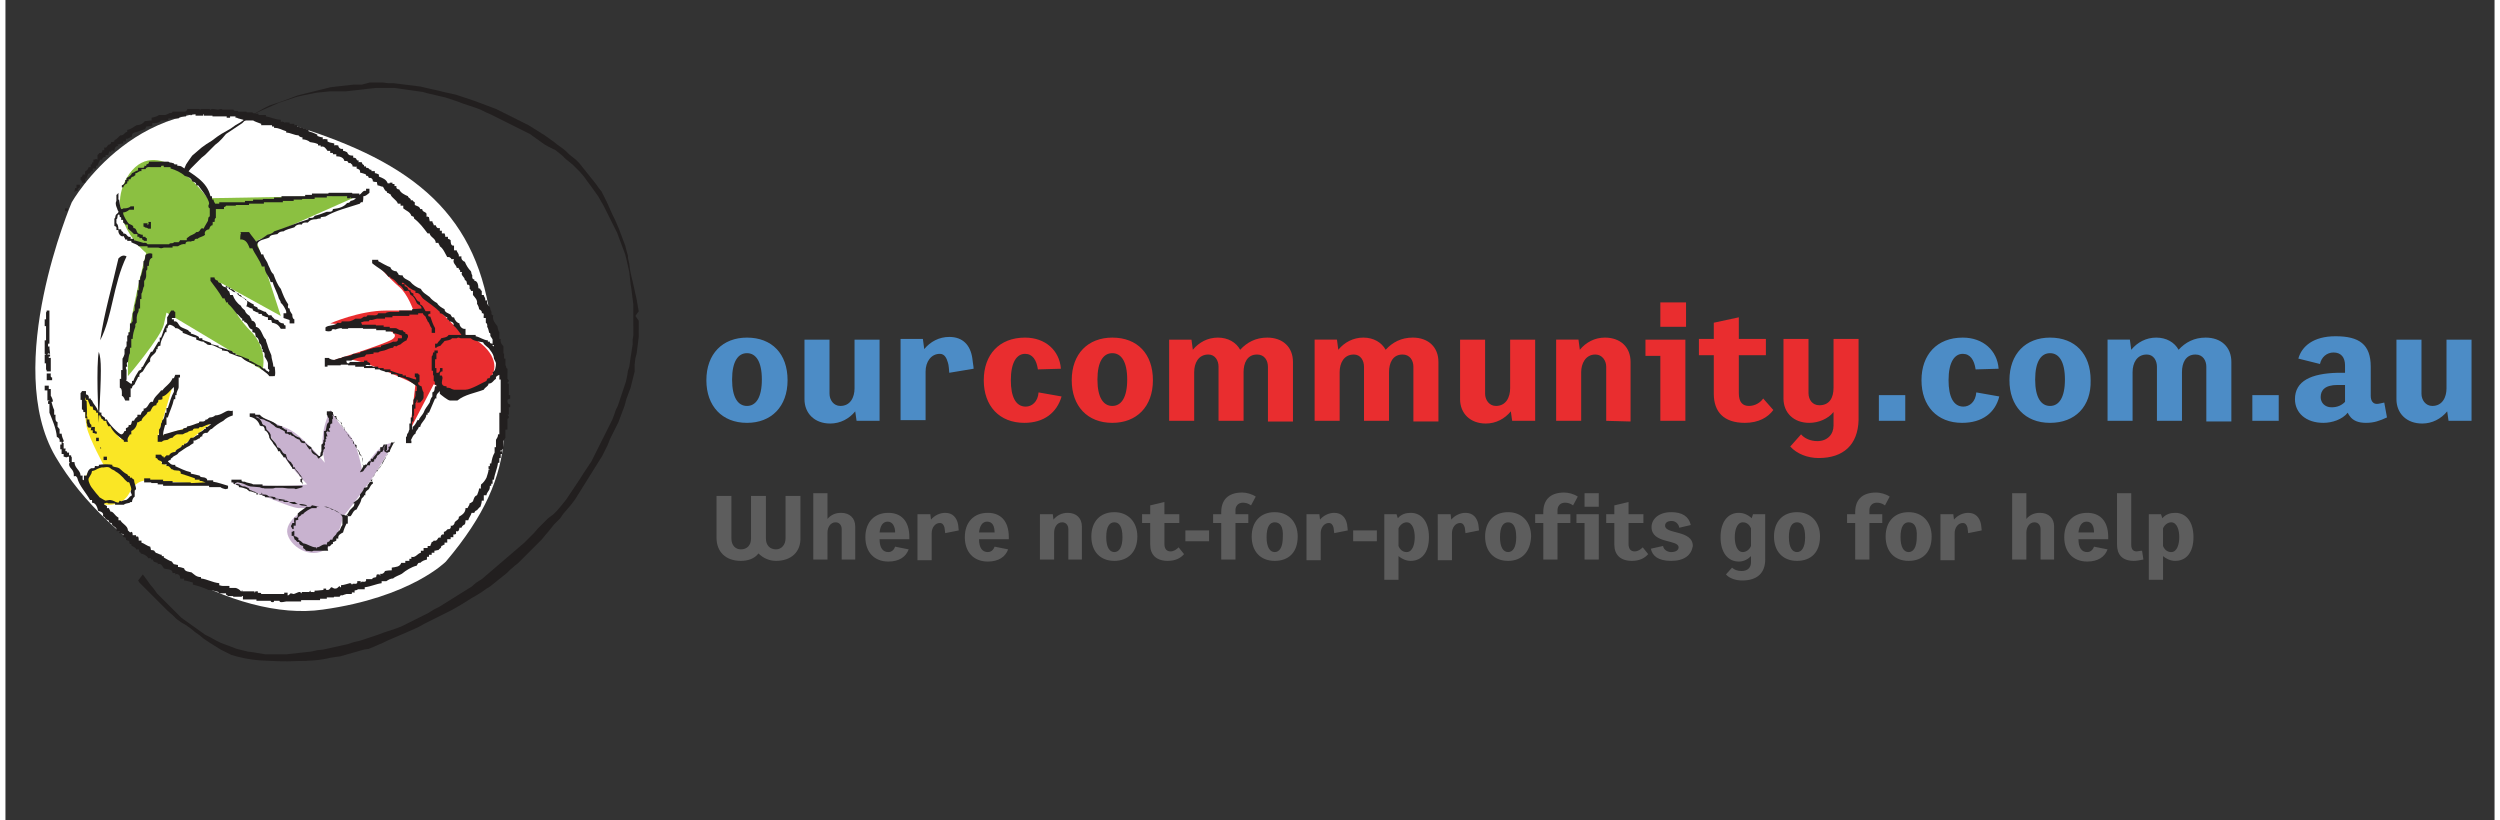
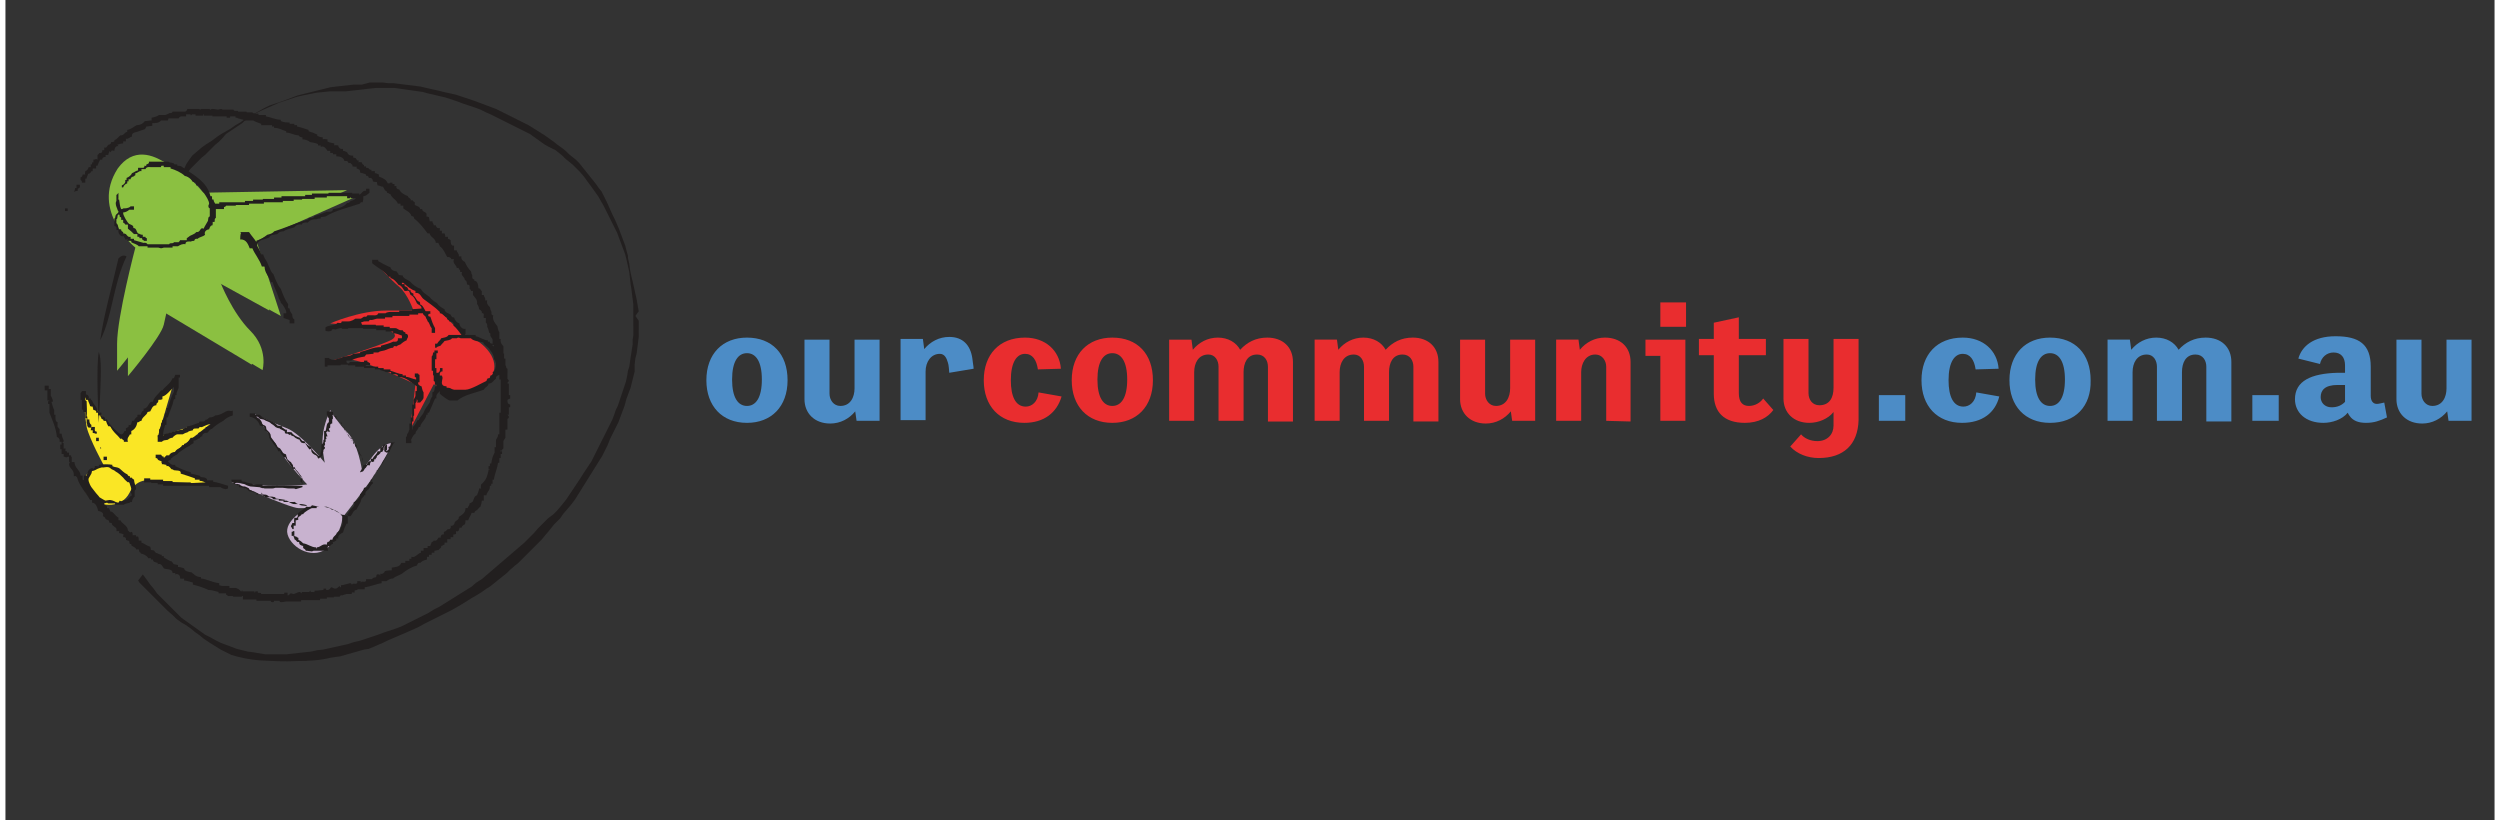
<svg xmlns="http://www.w3.org/2000/svg" width="250" height="82" version="1.1" id="Layer_1" x="0" y="0" viewBox="0 0 367.9 121.2" xml:space="preserve">
  <rect x="0" y="0" width="367.9" height="121.2" fill="#333333" stroke="none" />
  <style>.st0{fill:#8bc041}.st4{fill:#e92d2f}.st5{fill-rule:evenodd;clip-rule:evenodd;fill:#221f1f}.st6{fill:#4c8cc6}.st7{fill:#5d5d5d}</style>
  <path class="st0" d="M19.2 36.6s-2.7 10.2-2.7 14.2v4s4.9-5.8 5.3-7.6l.4-1.8 14.2 8.5s.9-3.1-1.8-5.8c-2.7-2.7-4.5-7.1-4.5-7.1l8.9 4.9-3.6-11.1 15.1-6.7-22.3.4s-7.1-9.8-11.6-3.6c-4.1 6.3 2.6 11.7 2.6 11.7z" />
-   <path d="M65.1 83c11.6-13.7 9.2-22.3 6.3-37.7C68.6 29.9 58.1 22.8 39 17.5 19.8 12.2 9.8 29.9 9.8 29.9S-.5 54 7.4 67.5 34 92 46.9 90.1c13-1.8 18.2-7.1 18.2-7.1z" fill="#fff" />
  <path d="M49.8 76.5s1.1-1.3 3.9-5.1c2.7-3.9 3.5-5.9 3.5-5.9s-1.3-.2-2.9 1.9l-1.6 2.1s-.6-4-2.1-5.5c-1.4-1.4-2.6-3.4-2.6-3.4s-1 2.2-1.1 3.9c-.2 1.6.3 3.9.3 3.9s-3.5-4.3-5.6-5.1c-2.1-.8-4.8-2.1-4.8-2.1s2.6 3.5 3.9 5.6c1.3 2.1 3.9 4.8 3.9 4.8s-2.1.3-5.8.2c-3.7-.2-5.5-.6-5.5-.6s8.7 3.9 10 3.9h1.3s-3.5 1.8-2.9 3.9c.6 2.1 4 3.9 6.1 1.8 2-2.4 2-4.3 2-4.3z" fill="#c8b2cf" />
  <path d="M18.1 71.8l-3.5-2.9s-2.2-4-2.6-5.8c-.3-1.8-.5-5.1-.5-5.1l5.5 6.9 7.9-8.5-2.4 8.2 9-2.9-8.5 6.7s7.5 3.2 7.6 3.2c-.5-.2-1.5-.1-2.1-.1-1.5-.1-2.9-.2-4.4-.3-2.6-.2-4.5-.9-5.8 1.7-1.1 2.1-4 2.2-5.7.7-2.5-2.1-.1-5.5 2.8-4.5 1.2.4 3 2 3.1 3.4" fill="#fae625" />
  <path class="st0" d="M20.8 37.4s-2.7 10.2-2.7 14.2v4s4.9-5.8 5.3-7.6l.4-1.8L38 54.7s.9-3.1-1.8-5.8c-2.7-2.7-4.4-7.1-4.4-7.1l8.9 4.9-3.6-11.1 15.1-6.7-22.3.4s-7.1-9.8-11.6-3.6c-4.2 6.3 2.5 11.7 2.5 11.7z" />
  <path class="st4" d="M48 47.8s4.3-1.9 8.3-1.9h4s-.8-2.4-2.1-3.5-2.7-2.7-2.7-2.7 4.5 2.1 8.3 5.9l3.7 3.7s2.9.8 4.3 3.2c1.3 2.4-.3 4-2.4 5.1-2.1 1.1-6.1-.8-6.1-.8l-3.5 6.7.8-6.7s-8.3-4-10.4-3.7l-2.2.3s7.7-2.4 9.1-3.2c1.3-.8-.3-1.6-2.7-1.9-2.4-.2-6.4-.5-6.4-.5z" />
  <path class="st5" d="M21.2 23.9h2.9c.2.2.5.1.6.2.2 0 .2.1.3.2h.4v.2c.1 0 .4 0 .6.1 1.7 1.2 3.8 2.2 4.3 4.4h.2c.1.2-.1.6.3.5-.1.2.1.4.2.6h.6v-.2h3.8v-.2h1.2v-.2H38c.1 0 0-.1.1-.1h1.6v-.2h1.1V29h3.5v-.2h1v-.2h2.4c.1 0 0-.1.1-.1h3.4c.1 0 0 .1.1.1h1v.2c.4-.2.5-.7 1-.6v-.3h.5v.6c-.3.2-.5.5-.9.5 0 .2 0 .6-.1.9-.1 0-.3-.1-.4.2-1.8.6-3.6 1-5.1 1.9-.2 0-.5.1-.7.1v.2c-.2 0-.4 0-.6.1-.6 0-1 .1-1.3.5-.2 0-.8-.1-.9.3-.5-.1-.9.1-1.1.4-.6.2-1.2.3-1.6.6-.2 0-.6 0-.9.4-.5.1-1.1.1-1.2.5-.6.3-1.8.3-1.8 1.2 0 .1.5.8.6 1.3h.3c.1.5.4.8.6 1.2.1.3.2.5.4.9.1.3.3.7.5.8.3.8.6 1.6 1.1 2.2.3.8.6 1.6 1.1 2.3 0 .1-.2.6.2.6 0 .4.2.6.4.9 0 .2 0 .6.3.7v.6H42v-.5l-.9-.3v-.7h.4v-.2c0-.3-.6-1.3-.8-1.3 0-.2-.1-.4-.3-.7-.2-.8-.7-1.6-.9-2.4h-.3c-.2-.9-.9-1.3-.9-2.3h-.4c-.3-1-1.1-1.9-1.4-2.7h-.4c-.2-.5-.5-1.4-1.4-1.3 0-1.4.3-.7 0-1.1H36c.4.6.8 1 1.1 1.5v-.2c.5-.1 1.2-.6 1.6-.9.4-.1.8-.2 1-.5 1.6-.5 3.4-1.3 5.1-1.8v-.2c.4 0 .7.1.9-.3.5-.1 1.3-.4 1.8-.6.3 0 .9.1.9-.4.9-.1 1.6-.3 2.1-.9.1 0 .4 0 .5-.3.4-.1.5-.1.8-.4H51v-.2s-.1.1-.1.2h-.4V29h-3v.2h-1.8v.2h-1.8c-.1 0 0 .1-.1.1h-1.2v.2H41v.2h-2.8v.2H36v.2h-1.9c-.1 0 0 .1-.1.1h-1.4c0 .1-.2.2-.3.2v.3h-1.2v1.3c-.3.2-.1.4-.2.6h-.3c.1.1 0 .3 0 .5-.3 0-.4.3-.5.6-.3 0-.8.3-.6.8-.3.3-.8.3-1.1.6-.1 0-.4-.1-.5.3-.1 0-.3 0-.5.1-.3 0-.8-.1-.8.4-.4-.1-.8.1-1.1.3h-.8v.2h-1.3s-.3.1-.4.1c-.1 0-.3-.1-.4-.1H21v-.2h-1.3c-.2-.3-.8-.4-1.1-.6v-.2H18v-.2h-.3c0-.2-.2-.3-.2-.5-.5.2-.9-.5-.8-.9h-.3c0-.3.1-.5-.3-.6v-1.1c.2-.1.1-.3.2-.5s.4-.3.4-.5c0-.1 0-.1-.1-.2-.1-.4-.3-.6-.3-1.1 0-.1.1-.3.1-.3v-.9c.1 0 .2-.2.3-.3v.9h-.1s.1.1.2.1c.1.5.1 1 .3 1.4h.1c.1 0 .1 0 .2-.1.3 0 .8 0 1.1-.3h.5v.5h-.7c-.2.2-.6.4-.9.4v.1c0 .4.7 1.5.9 1.6.2.1.7.2.6.6.5 0 .4.5.7.8.4.1.3.2.7.2v.3h.4c0 .1 0 .2.2.2v.4h-.4c-.1-.1-.2-.2-.3-.2v-.2h-.4V35h-.3v-.4H19c-.3-.3-.5-.5-.9-.8v-.6h-.4c0-.1-.1-.2-.3-.3v-.4h-.3c0-.1.1-.5-.2-.4 0-.1 0-.3-.1-.4-.4 0-.1.6-.4.7v.6c.2.1.3.5.3.9h.4c0 .1 0 .3.3.4v.2c.1 0 .2 0 .4.1.2.2.3.5.7.4v.3h.5v.2c.3.1 1 .3 1.4.4.1 0 .4-.1.6.2h3.2c.1-.3.6 0 .7-.3h.7c0-.1.2-.1.2-.3h1v-.3c.1 0 .1-.1.3-.2.3-.3.8-.3 1.1-.7.7.1.5-.8 1.1-.5.1-.3.4-.7.6-1.1.1-.1 0-.7.3-.7v-1.2c-.2-.1-.2-.2-.2-.4 0-.1.1-.2.1-.3 0-.8-1.6-2.6-1.6-2.7h-.3c0-.5-.2-.4-.6-.6-.1-.5-.7-.7-1.1-.8-.5-.5-1.4-.9-2.1-1.1v-.2h-1v-.2h-.2c-.2 0-.2 0-.2.2h-1.6s-.6-.1-.7.3h-.6v.3c-.4-.1-.5.3-.9.3v.3c-.1 0-.1.1-.3.2-.1 0-.4.1-.4.4h-.3v.3H18v.3c-.3.1-.5.3-.6.6h-.2v-.3c.3-.1.6-.4.5-.8h.2v-.3c.3-.1.7-.4.8-.7.3-.1.6-.4.9-.4v-.4h.8c.1-.1.2-.1.1-.3.1 0 .4.1.3-.1 0-.2.5-.1.4-.5zM10.5 27.3h.5v.4c-.2.2-.4.1-.3.5-.2 0-.5.1-.6.2.1-.1.2-.5.2-.6h.2v-.5zM8.8 30.8h.4v.4h-.4z" />
-   <path class="st5" d="M21.1 32.8h.4v1h-.4c-.2-.2-.3-.1-.5-.2 0 0 0-.1-.2-.1V33h.6v.3c.2-.2.2-.3.1-.5zM21.7 37.5v.6c-.4.1-.5.6-.5 1.2H21c-.1.2.1.6-.2.7v.8c0 .1-.1.6-.3.7v.8c-.2.2-.2.9-.4 1.1v.8h-.2v1.4h-.2c0 .2 0 .4-.1.6-.1.1-.2.6-.2.7v.8c-.3.2-.2.4-.2.6-.2.5-.4 1.2-.4 1.8h-.2v1.3h-.2v.8c-.2.3-.2.9-.3 1.3-.3.1-.1.5-.1.7h-.2v.1c0 .1 0 .1.1.1-.1 0-.1 0-.1.1s0 .1.1.1v1.5c0 .1-.1 0-.1.1l.7.5c.3 0 .2 0 .2-.4h.2c.2-.6.5-1 .8-1.5.1-.1.5-.1.4-.5.1-.1.2-.1.2-.1.4-.8.8-1.4 1.2-2.2h.2l.9-1.5h.2v-.6h.2c.3-.7.4-1.5.9-2.1v-1h.1c.1-.3.3-.6.5-.9h.4c0 .1.1.2.2.2v.9h-.5v.2h.3v.3c.6-.1.6.5 1 .8.3.2.7.3 1.1.5.1.2.3.3.4.3v.2c.4.1.9.3 1.2.5v.2h.5v.2c.4.2.9.3 1.3.5v.2c.4 0 .7.2 1.1.2v.2c.6.1 1.3.4 2 .6.1.3.4.3.5.3v.2c.7.1 1.3.5 2 .7v.2c.6.1 1 .6 1.7.8.2.2.3.4.7.4 0 .3.4.3.5.5.1-.2.1-.1.1-.2 0 0 .1-.1-.2-.3v-.8c0-.2-.3-.7-.5-1 0-.2.1-.7-.3-.7 0-.1.1-.5-.1-.4 0-.4-.1-.7-.4-.9 0-.3-.1-.8-.5-.9 0-.2-.1-.4-.1-.6-.1 0-.2-.1-.4-.1v-.4c-.7-.1-.5-1-1.2-1.1v-.2H35v-.3c-.3-.1-.5-.6-.8-.7-.4-.5-.8-1.1-1.3-1.5v-.2h-.3c0-.3-.2-.3-.2-.6h-.3c-.5-.9-1.2-1.8-1.8-2.6V41h.6c0 .3.2.4.5.5 0 .3.3.3.5.4.1.5.6.6 1.1.6v.2c.6.2.5.5 1.1.5.3.5.7.7 1.3.9v.2c.5.2.8.5 1.3.7v.2c.3.2.6.1.6.5.4 0 .8.4 1.2.4.1.3.2.2.4.5h.4c.1.3.4.4.5.6.1 0 .3.1.5.1.1.3.4.5.8.5.1.1 0 .3.3.3v.5h-.7c-.3-.5-.6-.8-1.3-.9 0-.1-.1-.2-.1-.4h-.5v-.4c-.3 0-.6-.2-.9-.3v-.2h-.5v-.2c-.3 0-.5-.2-.8-.3 0-.1-.1-.2-.1-.3-.4 0-.6-.3-.9-.3.4-1-.1-1.1-.6-1.3-.1-.2-.2-.5-.5-.4v-.2c-.6 0-.6-.7-1.3-.7v-.2c-.1 0-.3 0-.5-.2h-.2c.3.2.2.6.6.8 0 .2.1.3.1.5h.4c.2.6.6 1.2 1.2 1.6.1.3.3.4.6.7.1.4.4.6.7.8 0 .2.3.4.3.7.4 0 .7.5.6.9.9.2.9 1.4 1.5 1.9 0 .2.1.4.2.7.1.4.4 1.2.6 1.6 0 .5.3 1.2.3 1.7h.2c.1.9.1 1.1 0 1.4H39c-.4-.6-1.1-.8-1.5-1.4-.1 0-.4-.1-.6-.1v-.2c-.8-.3-1.6-.6-2-1.1-.7-.1-1.1-.4-1.8-.6-.1-.2-.1-.1-.3-.3-.3 0-.5-.1-.8-.1v-.2c-.5-.1-1-.5-1.5-.6-.2 0-.5 0-.7-.1-.1-.2-.4-.2-.5-.4-.5 0-.7-.2-1.1-.3v-.3c-.7-.1-1.3-.5-2-.7V49c-.5-.2-.5-.5-1.1-.5-.1-.3-.7-.5-.8-.5-.2 0-.4.3-.3.5h-.2v.6h-.2c-.2.6-.7 1.2-.7 2-.2 0-.5.1-.4.5h-.2c.1.8-1.1.9-.9 1.8-.5.4-.8 1-1.1 1.5-.2.2-.6.2-.5.8h-.2c-.1.4-.4.7-.5 1.1-.2.2-.4.2-.4.6h-.2v1.3h-.2v.5h-.6c-.1-.2-.2-.6-.5-.7 0-.3.1-1.1-.3-1.2V56h.2v-1.3h.2V53c.1-.1.3-.6.3-.7v-.7c.3-.2 0-.2.3-.4v-.7c0-.1.1 0 .1 0v-.9c.3 0 .1-.3.2-.5h.2v-1.3h.2c.1-.1 0-.2.2-.3v-1.1c0-.1.1-.4.3-.5v-.8c.2-.3.2-1.1.4-1.4v-.8h.2v-1.5h.2c0-.2 0-.4.1-.6.2-.3.2-1 .4-1.2v-1c.3-.1.2-.6.3-.9.3-.3.7-.3 1-.2zM6.1 45.9h.4v4.9h-.2v.2c0 .1-.1.3.2.2 0 .2 0 .4.1 1.1-.1 0-.3-.2-.4.1h.4v.3h-.2v.2h.3v2h-.6c0-.1 0-.2-.1-.3v-.9h-.2v-1.3H6s0-.1-.2-.1v-2H6v-2.1h-.2v-1H6v-1c0-.1.1 0 .1-.3zM6.1 55.2h.6c0 .2-.1.6.2.6v.4h-.8v-1z" />
  <path class="st5" d="M25.1 55.4h.7v.4h-.2v1.4c0 .4-.4.7-.3 1.2h-.2v.6h-.2c-.2 1-.6 1.7-.9 2.7h-.2v1.1h-.2c-.1.4-.3 1-.3 1.4v.2s.1-.1.1-.2c.9-.2 1.8-.6 2.8-.7.1-.3.4-.2.6-.3 0 0 0-.1.1-.2.5 0 1.2-.4 1.7-.5 0 0 0-.1.1-.2.3 0 .8.1.9-.3.3.1.3-.2.6-.3.3 0 .6-.1.8-.3.9 0 1.5-.7 2-.7.2 0 .3.1.6 0v.7c-.6.2-1 .4-1.4.8-.6.3-1.3.8-1.7 1.2-.3 0-.5.5-.7.6-.2-.1-.8.1-.7.5-.1 0-.3 0-.4.3-.3 0-.5.4-.9.3v.4c-.3.2-.4.2-.6.4-.5.2-1.1.7-1.6 1-.3.5-.6.3-1 .8 0 0-.2 0-.2.3-.2 0-.3.1-.4.2.3.2.4.6 1.1.5v.2c.7.3 1.4.7 2.3.9v.2c.4.1.9.2 1.3.3.1.3.5.2.8.3.1.1.2.1.3.2v.2h.9v.2c.7.1 1.5.4 2.2.6v.4c-.1 0-.2.1-.4.1-.1 0-.7-.2-.7-.3h-1.7v-.2h-6.8v-.2h-.8v-.2h-.9c-.1 0 0-.1-.1-.1h-1v-.6h.9v.2h1.9v.2h1.4v.2h2.6c.1 0 .1.1.2.1l2.1-.1c-.2 0-.6-.3-.9-.2v-.2H28v-.2c-.6-.2-1.4-.5-2.1-.7.1-.6-.6-.4-1-.5-.2-.2-.4-.1-.4-.2-.2-.2-.3-.5-.7-.4v-.3c-.2.1-.5 0-.7 0 .2-.6-.4-.4-.6-.7 0-.1-.1-.2-.3-.2v-.5h.8c.1.1.1.3.4.3v.2l.4-.4h.4c.1-.3.5-.5.9-.5.1-.5.9-.5 1-1h.3v-.2c.6 0 .7-.6 1-.9.6.1.6-.4 1.1-.4V64c.3-.1.8-.4.9-.6h.2v-.3c.3.1.5-.2.8-.4h-.2c-.2 0-.7.2-1.1.4-.1.1-.5-.1-.5.2-.3.1-.9-.1-.9.3-.4.1-.6.1-.8.3-.4.1-.5.2-.7.3h-.8c-.2 0-.7.4-.7.5-.2 0-.5.1-.7.3-.4.1-.6 0-.9.3h-.6v-1h.2v-.8c.2-.2.3-.6.3-.9.2-.2.1-.4.2-.5.3-.2.3-.7.4-1.1h.2v-.7h.2c.3-.9.5-1.7.9-2.4v-.7c-.5.4-1.1 1.3-1.7 1.4v.4c-.2.1-.4.1-.6.1 0 .1 0 .3-.1.4-.2.1-.2.3-.2.4-.6 0-.7.6-.9.9-.1 0-.3.1-.4.1-.1.5-.8.7-.9 1.3-.3 0-.4.3-.6.2-.1.6-.4 1.1-.9 1.3v.5h-.2c-.1.3-.5.5-.3 1.1h-.6v-.2c-.8-.6-1.6-1.2-2-2.1h-.3c-.1-.2-.3-.5-.3-.8h-.4c0-.1 0-.2-.3-.3 0-.2-.2-.3-.2-.5h-.3V61h-.3c.1-.3-.2-.4-.4-.4 0-.1-.1-.3-.1-.5-.1 0-.3 0-.4-.1 0-.2-.3-.7-.3-.9h-.3c0-.1 0-.2-.1-.4v.3c0 .1 0 .2.2.3.1 2.1 0 2.1 0 2.2l.1.1v.4h.3c0 .3 0 .6.3.8v.4h-.4c-.1 0-.1-.2-.2-.2 0-.1 0-.3-.1-.5v-.7h-.2v-.9h-.3c0-.1.1-.3-.2-.4v-1.4h-.2v-1c.1-.1.2-.2.2-.3h.6v.5c.3 0 .5.3.4.6h.3c0 .1 0 .2.2.3.2.6.8 1 .9 1.7.1 0 .3.1.5.1-.2.7.7.5.5 1h.3c.2.6 1.8 2.2 2.1 2.2.3 0 .4-.3.5-.5h.2v-.4c.1-.1.5-.1.4-.5.7.2.2-.8.8-.6.1-.3.3-.5.5-.6v-.3h.5c0-.1.1-.3.2-.5.2 0 .3-.2.2-.4.8 0 .7-1.2 1.4-1 .1-.7.9-1.2 1.2-1.7h.2c.4-.6 1.2-1 1.5-1.8h.2l.2-.5z" />
  <path class="st5" d="M12.7 63.1h.5c.1.2-.2.7.3.7v.3h-.2c-.2-.1-.2-.1-.4-.1v-.4h-.3l.1-.5zM13.4 64.7h.4v.5h-.4zM14 66.1c.1 0 .2.1.1.3 0-.1-.1-.2-.1-.3zM14.5 67.5h.5v.5h-.5z" />
  <path class="st5" d="M12.4 71.4s-.2-.4-.1-.7c.1-.2.3-.5.4-.7.1-.2 0-.4.2-.4s.7-.3.7-.3.7-.3.8-.2c.2 0 .8-.2 1.1.1.3.3.5.2.8.5.4.2.8.6 1.1.9.2.3.7.7.7.7s.2-.2.3.3c.2.5.2.7.2.7l-.1.4.2.5-.3.2s-.4.5-.6.5c-.2 0-.7.2-.7.2l-.2-.1-.2.3s-.1 0-.4-.1c-.3-.2-.7-.3-.9-.3-.2 0-.5.1-.6.1-.1 0-.9-.5-.9-.5s-.2-.3-.5-.6c-.2-.3-.5-.6-.7-.9-.2-.3-.3-.6-.3-.6zm14.5-55.3h1.7c.1 0 .1.1.2.1s0-.1.1-.1h1.3c0 .1 0 .1.1.1s.1-.1.2-.1c.5 0 .7.1.9.1.1 0 .4-.1.5-.1.1 0 .1.1.2.1h1.6c.1.4.7 0 .7.3h1.2c.1 0 0 .1.1.1h.8c.1.2.2.1.4.2v0h.5v.2h1.1v.2c.6.1 1.5.5 2.2.5v.2c.6.2.7.2 1.3.2v.2h.7v.2h.4v.2c.5.1 1.1.3 1.7.5v.2c.4.1.9.3 1.3.5v.2c.3.1.5.2.8.2v.3c.2-.1.5 0 .7 0v.3c.3.2.6.2 1 .3v.3c.2-.1.4 0 .6 0 0 .3.3.6.7.5v.3c.2 0 .4.1.6.2.2.5.5.5.9.5v.3c.1 0 .2 0 .4.1.1.1.1.4.4.3v.3c.1-.1.3 0 .5 0 0 .1 0 .3.3.4v.2h.3v.2c.1 0 .3 0 .4.1.1.2.3.2.4.2v.2h.5v.3c.2 0 .4.1.6.2v.3c.5.2 1.1.4 1.3 1h.3V27h.4v.2h.3v.3h.3c-.1.3.1.5.4.5.2.5.8.8 1.3 1 0 .3.5.3.4.6h.3c0 .1.1.2.3.3v.4c.4.2.7.2.8.6h.3c0 .4.4.4.6.6 0 .1.1.3 0 .5.1 0 .2 0 .4.1 0 .2.1.4.1.6h.4c0 .3.2.3.2.6h.3c.1.3.2.5.6.4v.4h.3v.4h.4c.1.2.1.3.1.5h.4v.3c.1 0 .3.1.4.2 0 .3 0 .9.5.8v.7h.4c0 .3.4.5.3.9h.4c-.1.4.2.7.5.8.2.5.5 1 .9 1.4.1.2 0 .3.2.6 0 .1-.1.6.3.6v.2c.5 0 .6.7.6 1.1 0 0 .1 0 .3.1 0 .1 0 .2.2.3v.6h.3c0 .3.3.4.2.8h.3c-.1.5.1.7.4 1 .1.2 0 .3.2.6.1.2-.1.6.3.6-.2.7.3 1.2.6 1.6.1.3.1.7.3.9v1h.2c-.1.6.2.8.4 1.1v1c0 .1.1 0 .1.1v.7h.2v1c.2.2 0 .4.3.5V56c.1.1.2.2.2.3 0 .1-.2.2-.2.3 0 .1 0 .1.2.1v1.7h.2v.5c-.4.2-.4.1-.4.4 0 .1 0 .4.4.5v.4h-.2v1.1h-.2c.1.1.2.2.2.3 0 .2 0 .2-.2.3v1.6h-.3v1.2c-.1.1-.3.5-.3.5v1.1c-.2.1-.2.2-.2.3-.1 0-.2-.1-.3.1h.3v.4h-.2v.6H73v.7h-.2c-.1.9-.5 1.6-.6 2.5H72v.6h-.2v.3h-.2c0 .1 0 .4-.1.6-.1.2-.4.5-.4.8h-.4v.8h-.3c0 .3-.1.6-.2.9-.2.1-.3.3-.5.5-.2.1-.3.1-.4.4h-.4c-.1.4-.4.7-.5 1.1H68c0 .1 0 .4-.1.6-.2.1-.4.2-.5.5h-.3c0 .2-.1.7-.5.5v.4c-.1.1-.3.1-.4.1v.4h-.4v.3h-.5v.5h-.4v.3c-.2 0-.3.2-.5.2.1.3-.3.4-.4.6-.2 0-.4.1-.6.1v.3H63v.3h-.4v.3h-.3v.4c-.4.1-.7.2-1 .5-.3-.1-.4.2-.5.4-.8.2-1.6.7-2.2 1.2-.3.2-1 .4-1.3.7-.4 0-.7.2-1 .4h-.7v.3c-.8.1-1.6.5-2.5.6v.3h-1c-.2.2-.4.1-.5.2v.3c-.1 0-.5-.2-.4.2h-.8c-.1 0-.6.2-.6.2-.1 0-.3-.1-.4.2h-.8c-.1 0 0 .1-.1.1h-1v.2h-1v.2h-2.8v.2h-2.2c-.5.1-.6.1-.7.1-.1 0-.3 0-.3-.2h-.8c0 .2-.1.2-.2.2s-.3 0-.3-.2h-2.1v-.2h-2v-.5H35c-.1 0 0 .1-.1.1h-1.2c-.1 0 0-.1-.1-.1h-.7c-.1-.1-.2-.2-.3-.2v-.2h-1.1v-.2c-.4-.1-1-.3-1.5-.3-.6-.3-1.5-.6-2.3-.8v-.3c-.5-.1-.9-.3-1.3-.3v-.3c-.2.1-.4 0-.6 0 .1-.4-.3-.8-.7-.6v-.2h-.4c0-.7-1-.5-1.3-.7-.2-.3-.4-.8-.9-.6v-.2c-.3-.1-.7-.1-.7-.5h-.3v-.2h-.4c-.2-.4-.7-.6-1.1-.7 0-.1-.1-.2-.2-.2 0-.1-.1-.3-.1-.4h-.4c0-.3-.5-.4-.7-.6v-.2h-.2c-.1-.1-.1-.3-.1-.4-.1-.1-.3-.1-.5-.2.1-.2-.1-.5-.4-.4 0-.2 0-.4.1-.4-.2-.1-.5-.2-.7-.2v-.3h-.4c.2-.7-.7-.6-.7-1.2-.1 0-.2 0-.4-.1.1-.4-.3-.3-.5-.5-.1-.2-.1-.3-.4-.4.2-.6-.4-.7-.7-.8-.1-.4-.3-1.2-.9-1.2v-.4h-.3c-.6-1.1-1.6-2.1-1.9-3.3-.2-.2-.1-.3-.5-.2.1-1.1-.7-1.1-.7-1.8 0-.1.1-.2.1-.3 0-.1-.1.1-.1-.1v-.7h-.1c-.1 0-.2.1-.3.1-.1 0-.2-.1-.4-.1v-.4h-.3v-.7h-.2v-.7h.2v-.4H8c.1-.4-.2-.7-.4-.7-.1-1.3-.7-2.6-1.1-3.6v-1.3h-.2v-.4c.1 0 .2 0 .2-.1h-.3v-1.5h-.4V57h.6v.5h.3v1c.1.1.3.6.3.7 0 .2 0 .2-.2.2.1.3.2.8.4 1.2v.7h.2c0 .4-.1 1 .3 1.1v.7c.2.1.1.2.3.3v.7h.3c0 .4.3 1 .3 1 0 .2 0 .2-.2.3 0 0 .1.1.2.1v.8h.3c0 .1-.2.5.2.4v.2h.3v.4h.3c0 .1 0 .2.1.3v.7h.4c0 .9.9 1.2.9 2h.3v.6s.1 0 .2.1v-.7h.4c.1-.4.2-.9.7-1.1.1 0 .6.1.5-.3.2-.1.7.2.6-.2.7-.1 1.4-.1 2 0v.2c.4.2.6.1 1 .3.4.3.7.7 1.2.9.1.1.1.3.4.3v.2h.3c0 .1.1.2.3.3 0 .4.3 1.1.3 1.3 0 0 0 .2-.2.3v.9c-.2.1-.4.5-.4.8-.1 0-.4 0-.3.1-.3.1-.7.1-.9.3h-1.3v-.2h-1c-.1 0-.1-.1-.2-.1s-.3.1-.4.1v.2c.1 0 .2.1.4.2v.3h.3c0 .2.2.3.2.5.5 0 .6.6 1.2.9v.4h.3c.2.5 1.1.8 1.1 1.5.3.2.2.4.6.2.1.2.1.3.1.5h.5v.2h.3c.1.2.1.4.1.6h.4v.3c.4.1.8.5 1.3.6 0 .1.1.3.1.5.1 0 .3 0 .5.1 0 .1.2.2.2.3.4.1.6.3.9.3v.2h.3v.2c.4.2.8.5 1.2.6.1.2.2.3.3.4.2 0 .4.1.6.1v.3c.3 0 .6.1.9.2.1.5.7.5 1.1.6.4.3.7.7 1.4.7v.2c.9.1 1.7.6 2.7.7v.3c.3.1.5.1.5.1h1v.3h.9c.2 0 .7.3.8.5h.1s0-.1.1-.2v.2h1.8v.2c.1-.1.2-.1.1-.2h.4v.2c.2.1.5-.1.5.2h3.4v-.2h.5v.4c.3 0 .3-.3.5-.3.1 0 .3.1.4.1.1 0 .7-.3.8-.3.2 0 .2 0 .3.2 0 0 .1 0 .1-.2h1.1s.1-.2.2-.2v.2h.3c.2 0 .3.1.3-.2.2 0 .4 0 1.3-.1V87h.4v.2h.2c.4 0 .4-.4.6-.4.1 0 .3.2.5.2.4 0 .4-.2.7-.4 0 .1 0 .1.1.2h.1v-.3c.4 0 1.2-.3 1.3-.3.1 0 .2 0 .3.2 0 0 .1 0 .1-.1.2-.1.8.2.7-.4h.5v.2s.1 0 .1-.1c.2-.1.8.2.7-.4h.9c.1-.3.4-.2.6-.3 0-.1 0-.2.1-.4h.4c0 .1 0 .1.1.2v-.3c.3.1.6-.1.7-.4.1 0 .3-.1 1-.1v-.4c.6-.1 1.2-.1 1.4-.7h.6v-.3h.6v-.3h.3v-.3c.6.2.9-.5 1.4-.6v-.3h.4V81h.6v-.3h.4c0-.2.2-.4.2-.6.1 0 .2 0 .3-.2.7.2.5-.7 1-.4 0-.2.1-.6.5-.5v-.4c.3 0 .4-.3.6-.4.3.1.5-.2.4-.5.4.1.6-.3.6-.5.2-.3.7-.4.6-.8.5-.3 1-.6 1-1.3h.3c.1-.3.3-.4.3-.7.3-.1.2-.1.5-.3.1-.3.2-.8.6-.9.1-.3.3-.7.3-1h.3c-.1-.2 0-.4 0-.6.3-.2.6-.6.8-1 .1-.4.3-.8.3-1.2h.2s-.1-.1-.2-.1v-.4h.2v-.4h.2c.1-.6.2-1.1.5-1.6v-.8h.2v-1c0-.3.3-.3.3-.9h.2V61h.2v-4.9H73v-1 .3c-.2.1-.6.2-.5.6-.4.2-.5.7-1.1.7 0 .4-.5.5-.7.9-1.3.5-2.8.7-3.9 1.6h-1.1c-.3 0-1.4-.9-1.5-1v-.4c-.2.3-.6.4-.5 1.1h-.2l-.9 2.1h-.2v.3h-.2c0 .7-.8 1.1-.9 1.8h-.2c-.2.6-.4.4-.5 1-.4.2-.5.7-.7 1h.1v.4h-.8v-.9c.2-.1.1-.3.2-.5.2-.1.2-.5.3-.6v-.9h.2v-.9h.2v-1.9h.2v-.7c.1-.1.3-.5.3-.6v-.7h.2v-.7c-.9-.6-1.6-1.4-2.8-1.4.1-.6-.7-.3-1-.4V55h-.8c-.2-.2-.8-.2-.9-.4h-.7v-.2H53v-.2h-1.3V54h-1c-.1 0 0-.1-.1-.1h-1c-.1 0 0 .1-.1.1h-1.9v.2h-.4v-1.3h.6c.1.2.6.3.8.3.1 0 .5-.2.6-.2.1-.1.4 0 .6-.2.5-.2 1.2-.1 1.6-.5.3 0 .7-.1 1-.1 0 0 0-.1.1-.2 1-.2 1.8-.7 3-.7v-.2c.6-.2 1.2-.3 1.8-.6.3 0 .8.1.7-.5h.6v-.4c-.4-.1-.8-.4-1.3-.3V49h-1.1v-.2h-1.4v-.2h-1.9c-.1 0 0-.1-.1-.1h-2.1c-.1 0 0 .1-.1.1h-.8c-.1 0 0-.1-.2-.1s-.6.1-.8.2c-.1 0-.6-.2-.6.2-.3.1-.6.1-.9 0v-.5c.4-.4 1.4-.2 1.8-.7.1 0 .6.2.6-.2h1c.4 0 .9-.3 1-.4h.8c.1 0 .3-.2.5-.3.1 0 .4.1.5-.2h.9s.6.1.7-.3h1.1c0-.1.5-.2.7-.2h1.3v-.2h1.9v-.2l1.4-.1c0-.5-.5-.5-.7-.8-.2-.4-.4-1-.9-1.2-.2-.2-.1-.8-.6-.6H59c-.2-.2-.4-.8-.9-.9-.3-.4-.7-.9-1.2-1v-.2h-.3c-.6-.9-1.6-1.3-2.4-2v-.5h.9v.2c.6.3 1.2.7 1.8.9.1.4.5.6.9.6.1.2.3.3.3.5.2.1.4.1.6.1.1.5.7.6 1.1.9.4.5 1 .9 1.6 1.1.3.6.8.8 1.3 1.2.2.3.7.7 1.1.9.2.4.7.7 1.1.9 0 .5.6.6.9.8.1.2.2.5.5.4.1.4.4.8.8.9 0 .4.4.9.9.8v.9h-.6c-.4-.5-.7-1-1.2-1.4.2-.4-.3-.6-.6-.6-.1-.4-.4-.1-.3-.6-.4 0-.6-.6-1.1-.6v-.2c-.7-.7-1.6-1.3-2.4-1.9-.4-.3-.5-1-1.2-.9V43c-.7-.2-1.2-.7-1.8-1.2h-.2v.2h.4v.3c.1 0 .3.1.4.2.1.1.1.5.5.4-.1.3.2.4.4.5v.3c.4.2.4.8.9.9.1.1.1.3.1.4.4.1.6.7.8 1h.7v.4c-.3-.1-.3.1-.3.2 0 0-.1.2.3.2.2.6.4 1.2.7 1.7v.7H63v-.7c-.3-.3-.3-.8-.6-1-.1-.4-.2-.3-.3-.7-.2-.2-.4-.3-.4-.5H61v.2h-1.3v.2h-2.5v.2h-1.1v.2h-1.2c-.1 0-.6.2-.8.2-.1 0-.3-.1-.4.2H53c-.1 0 0 .1-.4.1v.1c0 .1.1.2.1.3h2c.1 0 0 .1.1.1h1.1v.2h.9v.2h.8c.4 0 .5.4 1.1.3.1.2.2.3.4.3v.2c.4.1.4.2.4.5 0 .1-.2.3-.2.5-.3.1-.7.4-.9.6-.2.1-.4.1-.6.3-.1 0-.4-.2-.5.2-.5 0-.9.3-1.3.4-.4.1-.7.1-.9.3h-.7v.2c-.4 0-.8.1-1.1.1 0 .1-.2.2-.2.3-.6.1-1.4.2-2 .6h-.7v.1c0 .3.2.3.3.3.1 0 .1 0 .2-.2H53v-.2h.5v.2c.1 0 .3.1.4.2v.3c-.2 0-.5-.2-.7.1h1c.1 0 0 .1.2.1h.7v.2h.8v.2h1v.2c.5.1 1.2.5 1.8.5v.2h.5v.2c.4 0 .7.2 1.1.3.1 0 .3.1.4.1v-.2c0-.1 0-.1-.2-.2v-.5h.5c0 .1.1.2.2.2v1.1H61v.2c0 .2.4.4.5.4.1.3.1.6.3.9v.7c0 .4-.4.6-.5.8h-.5c.2-.1.1-.4 0-.5 0 .2 0 .4-.2.6v.8h-.2v1c0 .1-.1 0-.1.1v.8h-.2c0 1.1 0 1.2.1 1.2v-.4c.3-.2.5-.6.7-1h.2c.1-.4.5-.7.7-1.1.2-.6.6-1 .9-1.5.1-.4.2-.7.4-.9V58c.4-.1.3-.6.4-.9h.2V57c0-.1 0-.2-.2-.1-.1-.1.1-.5-.2-.6v-.8c0-.1 0 0-.1 0v-.7H63v-2.1c.2-.2.2-.5.2-.6h.2v-.3h.5v.4h-.2v.9h-.2v1.3h.2v.7h.2c.3 0 .4-.6.3-.7h.4v.5c-.3 0-.3.1-.4.3v.3h.3c.1.2.1.3.1.4s-.1.4-.1.6c0 .4.2.6.7.6v.2c.1 0 .4 0 .6.1.1.1.5.2.5.2H68c.8 0 2.6-1.1 3.1-1.3 0-.1.1-.3.2-.4.4.1.3-.3.4-.4.1 0 .5-.1.3-.5.4-.1.5-.8.5-1.3 0-.1-.2-.5-.3-.7 0-.4-.2-.8-.6-1.3-.2-.4-.8-.6-1-1.1-.5-.1-1.5-.2-1.8-.6h-1.5l-.3-.1s-.2 0-.3.1H66c-.2.3-.7.3-1.1.4-.3.4-.3.3-.6.7-.2.1-.5.1-.6.3h-.2v-.6h.3c.2-.4.5-.5.6-.8.3-.1.9-.1 1.1-.5h4v.2c.6.1 1.2.6 1.8.6v.2h.3v.2c.1 0 .2.1.4.1 0 .2-.1.3.2.4v-.1c0-.1 0-.1-.2-.1v-.8c0-.1-.2-.3-.3-.5-.1-.1.1-.5-.2-.5-.1-.3-.1-.6-.3-.9 0-.1.1-.4-.2-.6V47h-.3c-.1-.2.2-.8-.3-.7.1-.3-.2-.5-.4-.6 0-.2-.1-.5-.3-.8.1-.6-.3-.9-.6-1.3V43h-.3c0-.1 0-.2-.2-.3 0-.2.1-.7-.3-.6-.2-.2 0-.6-.4-.7 0-.5-.7-.7-.4-1.2h-.3c0-.1.1-.3-.2-.4v-.2h-.3c0-.4-.7-.7-.4-1.3h-.4c0-.1-.1-.2-.3-.3h-.3c-.3-.5-.6-1.3-1.1-1.6 0-.2-.2-.3-.2-.5h-.4c0-.7-.8-.8-.9-1.4h-.3c-.6-.8-1.2-1.6-2-2.2 0-.4-.3-.3-.4-.4-.2-.6-.7-.7-1.2-1.1v-.4h-.4v-.3H58c-.2-.6-.9-.8-1.1-1.4-.2 0-.2-.2-.5-.2v-.2c-.3 0-.4-.4-.6-.7-.3 0-.5-.2-.8-.2 0-.1-.1-.3-.1-.5-.2 0-.4 0-.6-.1 0-.3-.1-.4-.3-.5h-.3c0-.2-.2-.4-.4-.3v-.2c-.4-.2-.6-.2-.9-.3.1-.5-.3-.5-.5-.6v-.3c-.1.1-.4 0-.6 0 0-.4-.1-.2-.3-.5h-.3c0-.1-.1-.2-.2-.3h-.4c-.1-.5-.6-.7-1.2-.7v-.3h-.5v-.2H48v-.3h-.4c-.2-.3-.5-.8-1-.6v-.2h-.4v-.2c-.5-.2-.6-.2-1.2-.3-.3-.3-.8-.4-1.1-.4v-.3c-.1 0-.2 0-.4-.1l-.2-.2c-.6 0-1.2-.4-1.8-.4v-.2c-.7-.2-1-.5-1.8-.5v-.2h-.3v-.2h-1.6v-.2c-.5-.2-.9-.3-1.2-.5h-1.3c-.2-.2-.8-.2-1.1-.4H34v-.2h-.8v.2h-.5v-.2h-2.1v-.3.2h-1.3v-.2h-.1v.2h-1.1v-.2h-.3c-.3 0-.2 0-.4.2 0-.1 0-.2-.1-.2h-.6v.3h-.6c-.1 0-.4 0-.5.3h-1.5s0 .1-.1.3h-1c-.3.4-.8.4-1.3.4v.4c-.3 0-.6.1-.9.1 0 .1-.1.3-.2.4l-.9.3c-.4.2-1.1.1-1 .8-.3 0-.5.4-.9.3v.4h-.4v.3c-.3 0-.6.1-.9.2 0 0 .1 0 .2.2-.5-.1-.6.5-.6.7-.1 0-.5-.2-.5.2-.1 0-.1-.1-.2-.2 0 .2-.2.3-.2.6h-.4v.3c-.3 0-.5.1-.5.4H14c-.2.4-.3.6-.4.9h-.2v.4h-.5v.4h-.2c-.1.2-.2.4-.5.4 0 .3-.2.3-.2.7h-.2v.6h-.5c0-.1 0-.3-.2-.4v-.4c.2 0 .3-.2.3-.4h.4c-.1-.1 0-.4 0-.5.3-.1.4-.3.5-.6h.3v-.4h.2V24h.2v-.4c.1 0 .2 0 .4-.1.1 0 .1.1.2.1v-.7c.1 0 .2-.2.3-.3.2.1.5-.1.4-.4h.3v-.4c.4.1.4-.2.6-.4.2 0 .5-.2.4-.4.2 0 .6 0 .5-.3.4-.1.6-.5.9-.7.5.1.6-.5 1-.5v-.3c.6-.1 1-.5 1.4-.7.5 0 .9-.2 1.2-.6.3 0 .7-.1 1-.1v-.4c.5-.1.8-.2 1.1-.4h.9c.1 0 .5-.2.7-.3.1 0 .3.1.4-.2h1.9c.4-.3.2-.4.3-.4z" />
  <path class="st5" d="M57.4 65.4H57c-.1.3-.1.5-.2.6 0 0-.2 0-.2.1.2.4-.2.5-.3.6v-.2h.1v-.8h-.5c-.1.2-.1.3-.2.4h-.3v.6H55c-.1.5-.6.7-.7 1.1H54v.4c-.3-.2-.6.4-.6.5-.3-.1-.2 0-.4.1-.1-.1-.2-.1-.2-.2 0-.4-.1-.7-.1-1.1-.2-.2-.5-.3-.4-.6-.3-.5-.6-.8-.7-1.3-.3.1-.2-.3-.2-.4h-.2v-.3c-.5-.2-.7-.8-.8-1.1-.3 0-.2-.4-.3-.6-.1 0-.3-.1-.3-.1 0-.2-.1-.3-.1-.6-.4-.3-.8-.4-.8-1h-.4c0-.2-.1-.3-.1-.6-.1 0-.1 0-.2-.1h-.7v.5c.2.2 0 .3.3.5v.6c-.4.2-.3.8-.5 1.3h-.2V65H47c0 .3 0 .6-.3.7v1c-.2.2-.1.5-.2.7h-.2c-.4-.4-1-.7-1.1-1.3-.4-.2-.9-.5-1-.9-.4.1-.5-.3-.7-.5-.4-.1-1-.4-1.2-.8-.2 0-.5-.1-.7 0v-.4c-.3.1-.4-.2-.7-.3V63c-.3 0-.5-.1-.7-.1-.6-.8-2-.8-2.6-1.6h-.7v-.2h-.8v.5c.7.1 1.3.6 1.5 1.3.2.1.3.1.5.1.1.1.3.4.2.6.4.1.7.7.7 1.1.2.4.5.6.6.9.2.3.6.6.7 1.1h.3c0 .4.4.5.5.9h.3c.2.5.6.9.8 1.3.2.2.2.3.2.4h.4c.1.4.7.7.7 1.1.1 0 .3.1.3.2s-.1.2 0 .2h-.2v.4c.3.1.3.5.3.5v.1H38v-.2h-1.4c-.2-.2-.9-.2-1.2-.4-.2 0-.4 0-.5-.1v-.2h-1.5v.4h.3v.2c.3.1.5.2.8.3v.2c.4 0 .9.2 1.2.3 0 .1.2.1.3.3.4 0 .7.2 1.1.3v.2h.9v.2c.1 0 .3-.1.4.2h.7c.1 0 .4.1.5.3h.8v.2h.7v.2h.8c.1.1.6.3.7.3h.8c.2.3.7.2 1.2.3-.4.4-1 .7-1.4 1.1 0 .3.1.8-.5.6 0 .3-.1.5 0 .8h-.3c0 .2-.2.3-.2.5 0 .1.2.2.2.4h.2v-.5h.3v-.8c.1 0 .2 0 .4-.1-.2-.5.3-.4.5-.8h.2c.1-.3 1.2-.9 1.3-.9h.7v-.2h1.5c.8.4 1.9.6 2.3 1.5v1.2c-.1.1-.3.5-.4.8-.2 0-.2.3-.4.3-.2.6-.5.4-.7 1.1-.5-.2-.2.3-.7.3-.1.2-.1.3-.1.4-.7-.2-.9.4-1.5.4 0 .1 0 .1-.1.2v-.2c-.7 0-1.2-.5-1.9-.6-.2-.2-.4-.4-.7-.5v-.3c-.2-.1-.3-.1-.3-.2-.1 0-.2 0-.3-.1v-.7h-.2c0 .1-.1.1-.2.1v.6h.4c-.1.1-.1.1-.2.1.2.1.2.3.2.4.4.2.3.5.7.4 0 .4.2.5.6.6v.3c.3.2.3.2.4.4.3 0 .7.1.9.1.1 0 .1-.1.3-.1h2.1c-.1-.3-.1-.6 0-.7.4.2.3-.3.7-.3v-.3c.2 0 .3-.1.5-.2v-.3h.3c-.1-.5.3-.7.7-.9.1-.4.3-.9.5-1.3h.2v-1.2h-.2v-.1h.2v.2h.4c.3-.3.4-.9.9-1 .2-.5.6-.9.7-1.5.1-.3.4-.3.4-.6h.2c-.1-.6.3-.7.5-.9.2-.3.3-.7.6-.8v-.3H54v-.3h.2c.2-.6.5-1.2 1-1.6.1-.3.3-.4.4-.6.2-.8.8-1.1 1-1.9h.2c0-.4.7-1.4.7-1.6 0 .4-.1.3-.1.2zm-.8 1.5l-.2.3-.2.5-.2.3-.2.4-.3.5-.2.3-.2.1-.1.4-.1-.2-.3.5-.1.3-.2.3-.1.4-.2.2-.2.1-.1.2-.1.1-.1.2v.2l-.5.1-.1.3-.2.3-.3.4v.3l-.3.4-.4.3c-.6.4-.1.3-.1.3l-.1.4-.6.6-.3.5-.3.3-.3-.1s-.3 0-.4-.1c-.1-.1-.5-.3-.5-.3s-.4-.2-.5-.3c-.1-.1-.3 0-.4-.1-.1-.1-.3-.2-.3-.2l-.8-.2h-.7l-.5-.1-.5-.1s-.1-.1-.2.1-.7.1-.7.1.1-.1 0-.2c0-.1-.7-.2-.7-.2h-.5s-.2 0-.4-.2-.3-.1-.3-.1H42s-.3-.1-.4-.2h-.5l.3-.1s-.5-.1-.6-.1c-.1 0-.5-.1-.7-.1-.3 0-.2-.2-.2-.2l-.5-.1H39s-.2-.1-.3-.2c-.1-.1-.4-.1-.4-.1s-.3 0-.4-.1c-.1 0-.1-.2-.1-.2l.2.2s-.4 0-.6.1c-.2.1-.1-.2-.1-.2l-.3-.1-.1-.1s-.4-.1-.5-.2c-.1 0-.3-.1-.3-.1s-.1-.1-.1-.2c-.1-.1-.4-.2-.6-.3-.2 0-.4 0-.5-.1-.1 0-.3-.2-.3-.2l-.4-.1-.2.1h-.1c-.1 0 .1-.2.1-.2s.2-.1.3-.1c.1 0 .4.1.5.1.1 0 .7.2.8.3.2.1.3.1.6.2.3 0 1 .1 1.2.1.1 0 .2 0 .4.1s.4 0 .5.1h1c.2 0 .3 0 .6-.1H41c.2 0 .6.1.9.1h.7c.2 0 .3.1.3.1l.7-.2.3-.1v-.7l-.1-.2s.1-.2.1-.3c0-.1-.1-.3-.1-.3l-.3-.4-.3-.4-.2-.2c-.1-.1-.2-.3-.2-.3l-.1-.2-.1.1c-.1 0-.1-.3-.1-.3l-.1-.2c-.1-.1-.1-.1-.2-.3-.2-.1-.2-.1-.4-.3-.2-.1-.2-.4-.2-.4s-.1-.1-.1-.3c0-.2-.2-.2-.2-.2l-.2-.1-.1-.1s-.3-.5-.4-.6c-.1-.1-.4-.2-.4-.2s-.2-.5-.3-.6c-.1-.1-.5-.6-.6-.7-.1-.1-.1-.5-.1-.5 0-.1-.2-.4-.2-.4l-.4-.4c-.1-.1 0-.2-.1-.4 0-.2-.4-.3-.4-.3s-.2-.2-.2-.3c0-.1 0-.1-.2-.4-.2-.3-.4-.3-.5-.4-.1 0-.2-.1-.2-.1h.3l.3.3.5.1c.1 0 .4.2.4.2s.3.1.5.2.2.2.4.3c.2.1.5.4.5.4s.1.1.2.1c.1.1.4.1.4.1l.1.1.4.2c.2.1.3.2.3.2v.2s.1.1.2.1h.2l.3.2.1-.1.2.2.3.1s.3.3.4.3c.1.1.5.2.5.2v.1l.2.3.3.1h.3s.1.1.1.2c.1.1.1.1.2.3.1.1.2.3.3.4.1.1.3-.1.3-.1v.3s0 .2.2.4.5.3.5.3l.2.2c.1.1 0 .1 0 .1l.2.2.1-.1.2-.2.2-.1.1-.2V67c0-.1.1-.3.1-.3v-.2l.2-.2c.1-.2-.1-.3-.1-.3s0-.1.1-.2c.1-.2 0-.2 0-.4.1-.2 0 0 .1-.1s0-.2 0-.3c0-.1.1-.1.1-.1.1 0 0-.2 0-.2v-.2h.2l-.2-.6.1-.1h.1v-.2l.1.2h.3s-.2-.3-.2-.4c0-.1.1-.1.1-.1l.1-.1v-.4c0-.1.2-.2.2-.2h.1V62l.1-.1v-.3c0-.1-.1-.2-.1-.3L48 61l.1.1.1.1.3.3.2.1s.1.1.1.2.2.2.2.2l.2.2.2.1.2.2v.1l.1.1v.2c0 .1.2.2.2.2l.1.1.1.1v.2l.1.2.2.1v.1s.2.4.2.3c0-.1.1.1.2.3.1.2.2.2.2.2l.2.1v.2l.1.2h.2l-.1.1h.1v.2c0 .1.2.2.2.2l.2.1v.5l.1.1.2.2.2.3v.1s0 .1.1.2.2.3.2.3v.1l.1.2v.9l.1.1v.1l-.1.2-.1.2-.2.3-.1.2h.1s.2-.1.3-.1c.1 0 .3-.4.3-.4l.2-.2s.1-.2.2-.3c0-.1.3 0 .3 0 .1 0 .1-.3.1-.3l.1-.2.1-.1.1.1.3-.1v-.3h.2l.1-.3.1.1v-.3l.3-.2.2-.2.1-.2h.2l.1-.2.1-.1v-.3l.1-.2h.1l.1-.3-.2.3v.7l.3.2h.3l.1-.2-.1.2z" />
  <g>
    <path class="st5" d="M53.8 12.2h2l.8.1h.8l.8.1.8.1.8.1.8.1.8.1.8.2.9.2.9.2.8.2.9.2.9.2.9.3.9.3.9.3.8.3.8.3.8.3.8.3.8.4.8.4.8.4.8.4.8.4.8.4.8.5.8.5.8.5.7.5.7.5.5.4.7.5.5.4.5.5.5.4.5.4.5.5.4.5.4.5.4.5.4.5.4.5.4.5.5.7.4.5.3.6.3.6.2.4.4.9.4.9.4.8.3.7.3.7.3.8.3.8.3.8.2.8.2.7v.3l.2.9.1.8.2 1 .2.8.2.9.2.9.2.9.1.6.1.6.1.5-.5.7.5.7V49.8l-.1.8-.1.8-.1.8-.2.8-.1.9v1l-.2.8-.2.8-.2.8-.3.8-.3.8-.3 1.1-.3.8-.3.8-.3.8-.4.8-.4.8-.4.8-.4 1-.4.8-.4.8-.5.8-.5.8-.5.8-.5.8-.5.8-.5.8-.5.8-.5.8-.6.8-.6.7-.6.7-.4.6-.4.4-.5.5-.4.5-.4.5-.6.7-.4.5-.5.5-.5.5-.5.5-.5.5-.5.5-.5.5-.5.5-.5.4-.7.6-.5.5-.5.4-.5.4-.5.4-.5.4-.5.4-.5.3-.7.5-.8.5-.7.4-.8.5-.8.5-.7.4-.7.4-.8.4-.8.4-.8.4-.8.4-.8.4-.9.5-.9.4-.9.4-.7.3-.7.3-.7.3-.7.3-.6.3-.7.3-.7.3-.7.3-.7.1-.7.2-.7.2-.7.2-.7.2-.7.2-.7.1-.7.1c-1.6.4-3.3.5-5 .5-1.8.1-3.6 0-5.5-.1-1.4-.1-2.9-.4-4.2-.8l-.8-.4-.8-.4-.8-.5-.8-.5-.9-.6-.6-.5-.7-.5-.6-.5-.7-.5-.7-.4-.7-.5-.6-.6-.7-.6-.6-.6-.6-.6-.6-.6-.6-.6-.4-.4-.5-.5-.4-.4-.5-.5-.2-.3.7-.9.6.8.5.7.5.6.5.7.6.6.6.6.6.6.6.6.6.6.6.6.7.5.7.5.7.5.7.5.7.5.8.4.7.4.8.4.8.3.8.3.8.3.8.2.8.2.8.1.6.1.6.1.6.1H41.6l.9-.1.9-.1.9-.1.9-.1.9-.2.9-.1.9-.2.9-.2.9-.2.9-.2.9-.3.9-.2.9-.3.9-.3.9-.3.8-.3.9-.3.9-.3.8-.3.8-.4.8-.4.8-.4.8-.4.8-.4.8-.5.8-.4.8-.5.8-.5.8-.5.8-.5.8-.5.8-.5.7-.6.8-.5.7-.6.7-.6.7-.6.7-.6.7-.6.7-.6.7-.6.7-.6.7-.6.7-.7.7-.7.6-.7.5-.5.5-.5.5-.5.8-.6.5-.5.6-.7.4-.5.4-.5.4-.6.4-.6.4-.6.4-.6.4-.6.5-.8.4-.6.4-.6.4-.6.3-.6.3-.6.3-.6.4-.8.3-.6.3-.6.3-.6.3-.6.3-.6.3-.6.3-.8.2-.6.3-.6.2-.6.2-.6.2-.6.2-.6.2-.6.2-.6.2-.9.1-.7.2-.6.1-.7.1-.7.1-.6.1-.7.1-.6v-.7l.1-.6V45l-.1-.8-.1-.8-.1-.8-.1-.6-.1-.9-.1-.9-.2-.9-.2-.9-.2-.8-.3-.8-.3-.8-.3-.8-.3-.8-.4-.8-.4-.8-.4-.8-.4-.8-.4-.8-.4-.7-.4-.7-.5-.7-.5-.7-.6-.8-.5-.7-.6-.7-.6-.6-.5-.5-.5-.4-.5-.4-.5-.5-.5-.4-.5-.4-.6-.3-.6-.3-.5-.3-.7-.5-.7-.5-.7-.5-.8-.4-.8-.4-.8-.4-.8-.4-.8-.4-.8-.4-.8-.4-.9-.4-.8-.4-.8-.3-.9-.3-.9-.3-.8-.3-.9-.3-.9-.3-.9-.2-.8-.2-.9-.2-.7-.2-.7-.1-.7-.1-.7-.1-.7-.1-.7-.1-.7-.1H54.8l-1 .1-.8.1-.9.1-.9.1-.9.1H48l-1 .1-1 .1-1 .2-1 .2-.9.2-.9.3-.9.3-.9.3-.9.4-.9.4-.9.4-.6.3-.6.4-.6.4-.6.4-.3.3-.6.4-.6.4-.6.4-.6.4-.6.7-.5.5-.5.4-.5.5-.5.5-.5.5-.5.4-.5.5-.5.5-.6.6-.4.5-.3.3-.3-.7.3-.7.4-.6.5-.7.7-.6.7-.6.7-.5.8-.5.8-.6.6-.4.7-.4.7-.4.7-.5.7-.4.7-.5.7-.4.7-.4.7-.4.7-.4.4-.2.4-.2.9-.3.9-.3.8-.3.8-.3.8-.3.8-.2.8-.2.8-.2.8-.2.8-.2.8-.2.8-.1.9-.1.9-.1.9-.1h1.2l1.1-.3zM17.9 37.9c-2 4.1-2.1 9-3.9 12.4.6-4.1 1.8-8.1 2.7-12.1.3-.3.7-.6 1.2-.3zM13.8 62.5c-.1-1.1-.4-8.6 0-10.5.4 1.2.4 2.7 0 10.5z" />
  </g>
  <g>
    <path class="st6" d="M109.6 62.5c-3.7 0-6-2.5-6-6.3 0-3.9 2.4-6.3 6-6.3 3.7 0 6 2.4 6 6.3s-2.4 6.3-6 6.3zm0-10.3c-1.3 0-2.2 1.2-2.2 3.9s.9 3.9 2.2 3.9c1.3 0 2.2-1.2 2.2-3.9s-.9-3.9-2.2-3.9zM125.8 62.2l-.2-1.4c-.9 1.1-2.2 1.8-3.7 1.8-2.3 0-3.8-1.5-3.8-3.6v-8.8h3.7v8c0 .9.6 1.8 1.6 1.8 1.5 0 2.1-1.3 2.1-2.6v-7.2h3.7v12h-3.4zM139.5 55.1c0-.2-.1-1.3-.2-1.5-.2-.7-.5-1.3-1.2-1.3-1.3 0-2.1 1.2-2.1 2.6v7.2h-3.7v-12h3.3l.2 1.5c.9-1.1 2.2-1.8 3.7-1.8 2 0 3.1 1.2 3.4 3.1 0 .2.2 1.3.2 1.6l-3.6.6z" />
    <path class="st4" d="M150.6 62.5c-3.7 0-6-2.5-6-6.3s2.3-6.3 6.1-6.3c3 0 5.1 1.9 5.3 4.6l-3.4.1c-.2-1.4-.8-2.3-1.9-2.3-1.2 0-2.1 1.2-2.1 3.9 0 2.4.7 3.9 2.2 3.9.9 0 1.8-.7 1.9-2.1l3.4.6c-.7 2.4-2.6 3.9-5.5 3.9zM163.6 62.5c-3.7 0-6-2.5-6-6.3 0-3.9 2.4-6.3 6-6.3 3.7 0 6 2.4 6 6.3s-2.4 6.3-6 6.3zm0-10.3c-1.3 0-2.2 1.2-2.2 3.9s.9 3.9 2.2 3.9c1.3 0 2.2-1.2 2.2-3.9s-.9-3.9-2.2-3.9zM186.6 62.2v-8c0-.9-.5-1.8-1.6-1.8-1.5 0-2 1.3-2 2.6v7.2h-3.7v-8c0-.9-.5-1.8-1.5-1.8-1.5 0-2.1 1.3-2.1 2.6v7.2H172v-12h3.3l.2 1.5c.9-1.1 2.2-1.8 3.7-1.8s2.7.7 3.3 1.8c1-1.1 2.3-1.8 4-1.8 2.3 0 3.8 1.4 3.8 3.6v8.8h-3.7zM208.1 62.2v-8c0-.9-.5-1.8-1.6-1.8-1.5 0-2 1.3-2 2.6v7.2h-3.7v-8c0-.9-.5-1.8-1.5-1.8-1.5 0-2.1 1.3-2.1 2.6v7.2h-3.7v-12h3.3l.2 1.5c.9-1.1 2.2-1.8 3.7-1.8s2.7.7 3.3 1.8c1-1.1 2.3-1.8 4-1.8 2.3 0 3.8 1.4 3.8 3.6v8.8h-3.7zM222.7 62.2l-.2-1.4c-.9 1.1-2.2 1.8-3.7 1.8-2.3 0-3.8-1.5-3.8-3.6v-8.8h3.7v8c0 .9.6 1.8 1.6 1.8 1.5 0 2.1-1.3 2.1-2.6v-7.2h3.7v12h-3.4zM236.6 62.2v-8c0-.9-.6-1.8-1.6-1.8-1.5 0-2.1 1.4-2.1 2.6v7.2h-3.7v-12h3.3l.2 1.5c.9-1.1 2.2-1.8 3.7-1.8 2.3 0 3.8 1.4 3.8 3.6v8.8l-3.6-.1zM244.6 62.2v-9.6h-2.2v-2.4h5.9v12h-3.7zm0-13.9v-3.6h3.8v3.6h-3.8zM257.1 62.5c-3.1 0-4.6-1.6-4.6-4.3v-5.7h-2.2v-2.4h2.2v-2.4l3.7-.8v3.2h4v2.4h-4v5.6c0 1.4.6 1.9 1.5 1.9s1.7-.5 2.1-1.1l1.5 1.7c-.8 1.1-2.2 1.9-4.2 1.9zM268 67.7c-1.6 0-3.2-.6-4.2-1.7l1.6-1.8c.5.6 1.4 1 2.4 1 1.5 0 2.4-1 2.4-2.3v-2c-.8 1-2.2 1.6-3.6 1.6-2.3 0-3.8-1.5-3.8-3.6v-8.8h3.7v8c0 1 .6 1.8 1.6 1.8 1.5 0 2.1-1.1 2.1-2.6v-7.2h3.7v12c-.1 3.6-2.2 5.6-5.9 5.6z" />
    <path class="st6" d="M276.9 62.2v-3.8h3.9v3.8h-3.9zM289.2 62.5c-3.7 0-6-2.5-6-6.3s2.3-6.3 6.1-6.3c3 0 5.1 1.9 5.3 4.6l-3.4.1c-.2-1.4-.8-2.3-1.9-2.3-1.2 0-2.1 1.2-2.1 3.9 0 2.4.7 3.9 2.2 3.9.9 0 1.8-.7 1.9-2.1l3.4.6c-.6 2.4-2.5 3.9-5.5 3.9zM302.2 62.5c-3.7 0-6-2.5-6-6.3 0-3.9 2.4-6.3 6-6.3 3.7 0 6 2.4 6 6.3.1 3.9-2.3 6.3-6 6.3zm0-10.3c-1.3 0-2.2 1.2-2.2 3.9s.9 3.9 2.2 3.9c1.3 0 2.2-1.2 2.2-3.9s-.9-3.9-2.2-3.9zM325.3 62.2v-8c0-.9-.5-1.8-1.6-1.8-1.5 0-2 1.3-2 2.6v7.2H318v-8c0-.9-.5-1.8-1.5-1.8-1.5 0-2.1 1.3-2.1 2.6v7.2h-3.7v-12h3.3l.2 1.5c.9-1.1 2.2-1.8 3.7-1.8s2.7.7 3.3 1.8c1-1.1 2.3-1.8 4-1.8 2.3 0 3.8 1.4 3.8 3.6v8.8h-3.7zM332.1 62.2v-3.8h3.9v3.8h-3.9zM348.9 62.5c-1.1 0-1.9-.3-2.4-1-.1-.1-.2-.3-.3-.5-.8 1-2.3 1.5-3.6 1.5-2.6 0-4.2-1.5-4.2-3.5 0-2.7 2.4-3.8 6.3-3.9h1.1V54c0-1.2-.6-1.9-1.7-1.9-1 0-1.8.7-2 1.7l-3.2-.8c.5-1.8 2.2-3.3 5.5-3.3 3.5 0 5.2 1.2 5.2 4.5v4.3c0 .7.3 1.2.9 1.2.3 0 .6-.1 1.1-.2l.4 2.2c-1.1.5-1.9.8-3.1.8zm-3.1-5.6h-1.1c-1.9 0-2.5.8-2.5 1.8 0 .8.6 1.5 1.6 1.5.9 0 1.5-.3 2-.8v-2.5zM361.1 62.2l-.2-1.4c-.9 1.1-2.2 1.8-3.7 1.8-2.3 0-3.8-1.5-3.8-3.6v-8.8h3.7v8c0 .9.6 1.8 1.6 1.8 1.5 0 2.1-1.3 2.1-2.6v-7.2h3.7v12h-3.4z" />
  </g>
  <g>
-     <path class="st7" d="M113.9 82.9c-1 0-1.9-.4-2.6-1.1-.6.8-1.6 1.1-2.6 1.1-2.3 0-3.6-1.4-3.6-3.4v-6.2h2.2v6.3c0 1 .6 1.6 1.4 1.6.9 0 1.5-.6 1.5-1.6v-6.3h2.2v6.3c0 1 .6 1.6 1.5 1.6.8 0 1.4-.7 1.4-1.6v-6.3h2.2v6.1c.1 2.2-1.4 3.5-3.6 3.5zM123.6 82.7v-4.5c0-.5-.3-1-.9-1-.8 0-1.2.8-1.2 1.5v4h-2.1v-9.8h2.1v3.8c.5-.6 1.2-.9 2-.9 1.3 0 2.1.8 2.1 2v4.9h-2zM129.2 79.7s-.1.1 0 0c0 1.3.5 1.9 1.3 1.9.6 0 .9-.5 1-.8l2 .4c-.4 1.1-1.4 1.8-3 1.8-2.1 0-3.4-1.4-3.4-3.6s1.3-3.6 3.4-3.6c1.8 0 3.1 1.1 3.1 3.6v.3h-4.4zm1.2-2.6c-.7 0-1.1.6-1.2 1.6h2.3c0-.9-.4-1.6-1.1-1.6zM138.9 78.8c0-.1-.1-.7-.1-.8-.1-.4-.3-.7-.7-.7-.7 0-1.2.7-1.2 1.5v4h-2.1V76h1.9l.1.8c.5-.6 1.3-1 2.1-1 1.1 0 1.7.7 1.9 1.7 0 .1.1.7.1.9l-2 .4zM143.9 79.7s0 .1 0 0c0 1.3.5 1.9 1.3 1.9.6 0 .9-.5 1-.8l2 .4c-.4 1.1-1.4 1.8-3 1.8-2.1 0-3.4-1.4-3.4-3.6s1.3-3.6 3.4-3.6c1.8 0 3.1 1.1 3.1 3.6v.3h-4.4zm1.2-2.6c-.7 0-1.1.6-1.2 1.6h2.3c0-.9-.3-1.6-1.1-1.6zM157.1 82.7v-4.5c0-.5-.3-1-.9-1-.8 0-1.2.8-1.2 1.5v4h-2.1V76h1.9l.1.8c.5-.6 1.2-1 2.1-1 1.3 0 2.1.8 2.1 2v4.9h-2zM163.9 82.9c-2.1 0-3.4-1.4-3.4-3.6s1.3-3.6 3.4-3.6c2 0 3.4 1.4 3.4 3.6 0 2.3-1.4 3.6-3.4 3.6zm0-5.7c-.7 0-1.2.6-1.2 2.2 0 1.5.5 2.2 1.2 2.2s1.2-.7 1.2-2.2c0-1.6-.5-2.2-1.2-2.2zM171.8 82.9c-1.7 0-2.6-.9-2.6-2.4v-3.2H168V76h1.2v-1.3l2.1-.5V76h2.2v1.3h-2.2v3.1c0 .8.4 1.1.9 1.1s.9-.3 1.2-.6l.8 1c-.5.6-1.3 1-2.4 1zM174.4 80v-1.6h3.5V80h-3.5zM184.1 74.7c-.4-.3-.8-.4-1.2-.4-.7 0-1.1.5-1.1 1.1v.6h1.9v1.3h-1.9v5.4h-2.1v-5.4h-1.2V76h1.2v-.3c0-1.7.9-2.9 3.1-2.9.6 0 1.4.2 2 .6l-.7 1.3zM187.6 82.9c-2.1 0-3.4-1.4-3.4-3.6s1.3-3.6 3.4-3.6c2 0 3.4 1.4 3.4 3.6 0 2.3-1.3 3.6-3.4 3.6zm0-5.7c-.7 0-1.2.6-1.2 2.2 0 1.5.5 2.2 1.2 2.2s1.2-.7 1.2-2.2c.1-1.6-.4-2.2-1.2-2.2zM196.4 78.8c0-.1-.1-.7-.1-.8-.1-.4-.3-.7-.7-.7-.7 0-1.2.7-1.2 1.5v4h-2.1V76h1.9l.1.8c.5-.6 1.3-1 2.1-1 1.1 0 1.7.7 1.9 1.7 0 .1.1.7.1.9l-2 .4zM199.2 80v-1.6h3.5V80h-3.5zM207.7 82.9c-.7 0-1.3-.3-1.8-.7v3.5h-2.1V76h1.8l.2.6c.5-.6 1.2-.8 1.9-.8 1.6 0 2.7 1.3 2.7 3.6s-1.1 3.5-2.7 3.5zm-.6-5.7c-.5 0-1 .4-1.2.9v2.6c.2.5.6.9 1.2.9.9 0 1.2-1.2 1.2-2.2s-.3-2.2-1.2-2.2zM215.8 78.8c0-.1-.1-.7-.1-.8-.1-.4-.3-.7-.7-.7-.7 0-1.2.7-1.2 1.5v4h-2.1V76h1.9l.1.8c.5-.6 1.3-1 2.1-1 1.1 0 1.7.7 1.9 1.7 0 .1.1.7.1.9l-2 .4zM222.1 82.9c-2.1 0-3.4-1.4-3.4-3.6s1.3-3.6 3.4-3.6c2 0 3.4 1.4 3.4 3.6-.1 2.3-1.4 3.6-3.4 3.6zm0-5.7c-.7 0-1.2.6-1.2 2.2 0 1.5.5 2.2 1.2 2.2s1.2-.7 1.2-2.2c0-1.6-.5-2.2-1.2-2.2zM231.7 74.7c-.4-.3-.8-.4-1.2-.4-.7 0-1.1.5-1.1 1.1v.6h1.9v1.3h-1.9v5.4h-2.1v-5.4h-1.2V76h1.2v-.3c0-1.7.9-2.9 3.1-2.9.6 0 1.4.2 2 .6l-.7 1.3zM233.4 82.7v-5.4h-1.2V76h3.3v6.7h-2.1zm0-7.8v-2h2.1v2h-2.1zM240.4 82.9c-1.7 0-2.6-.9-2.6-2.4v-3.2h-1.2V76h1.2v-1.3l2.1-.5V76h2.2v1.3h-2.2v3.1c0 .8.4 1.1.9 1.1s.9-.3 1.2-.6l.8 1c-.5.6-1.3 1-2.4 1zM246.2 82.9c-2 0-2.8-.8-3-1.8l1.8-.4c.1.6.7.9 1.2.9.7 0 1.1-.3 1.1-.7 0-1.2-4-.5-4-3 0-1.2 1.1-2.2 2.9-2.2 1.6 0 2.6.6 2.9 1.9l-1.7.4c-.1-.6-.6-1-1.1-1-.7 0-1 .3-1 .7 0 1.3 4.1.6 4.1 3-.2 1.3-1.2 2.2-3.2 2.2zM256.7 85.8c-.9 0-1.9-.3-2.4-.9l.9-1c.3.3.8.5 1.4.5.9 0 1.4-.5 1.4-1.3v-.9c-.5.5-1.1.8-1.8.8-1.6 0-2.7-1.3-2.7-3.6s1.1-3.6 2.7-3.6c.7 0 1.4.3 1.9.8l.2-.6h1.8v6.7c0 2-1.2 3.1-3.4 3.1zm1.3-7.7c-.2-.5-.6-.9-1.2-.9-.9 0-1.2 1.2-1.2 2.2s.3 2.2 1.2 2.2c.5 0 1-.4 1.2-.9v-2.6zM264.8 82.9c-2.1 0-3.4-1.4-3.4-3.6s1.3-3.6 3.4-3.6c2 0 3.4 1.4 3.4 3.6 0 2.3-1.3 3.6-3.4 3.6zm0-5.7c-.7 0-1.2.6-1.2 2.2 0 1.5.5 2.2 1.2 2.2s1.2-.7 1.2-2.2c0-1.6-.5-2.2-1.2-2.2zM277.8 74.7c-.4-.3-.8-.4-1.2-.4-.7 0-1.1.5-1.1 1.1v.6h1.9v1.3h-1.9v5.4h-2.1v-5.4h-1.2V76h1.2v-.3c0-1.7.9-2.9 3.1-2.9.6 0 1.4.2 2 .6l-.7 1.3zM281.3 82.9c-2.1 0-3.4-1.4-3.4-3.6s1.3-3.6 3.4-3.6c2 0 3.4 1.4 3.4 3.6 0 2.3-1.3 3.6-3.4 3.6zm0-5.7c-.7 0-1.2.6-1.2 2.2 0 1.5.5 2.2 1.2 2.2s1.2-.7 1.2-2.2c.1-1.6-.4-2.2-1.2-2.2zM290.1 78.8c0-.1-.1-.7-.1-.8-.1-.4-.3-.7-.7-.7-.7 0-1.2.7-1.2 1.5v4H286V76h1.9l.1.8c.5-.6 1.3-1 2.1-1 1.1 0 1.7.7 1.9 1.7 0 .1.1.7.1.9l-2 .4zM300.8 82.7v-4.5c0-.5-.3-1-.9-1-.8 0-1.2.8-1.2 1.5v4h-2.1v-9.8h2.1v3.8c.5-.6 1.2-.9 2-.9 1.3 0 2.1.8 2.1 2v4.9h-2zM306.4 79.7s0 .1 0 0c0 1.3.5 1.9 1.3 1.9.6 0 .9-.5 1-.8l2 .4c-.4 1.1-1.4 1.8-3 1.8-2.1 0-3.4-1.4-3.4-3.6s1.3-3.6 3.4-3.6c1.8 0 3.1 1.1 3.1 3.6v.3h-4.4zm1.2-2.6c-.7 0-1.1.6-1.2 1.6h2.3c0-.9-.3-1.6-1.1-1.6zM314.6 82.9c-1.7 0-2.5-.9-2.5-2.4v-7.6h2.1v7.6c0 .7.3 1 .8 1 .2 0 .5-.1.8-.1l.2 1.3c-.5.1-1 .2-1.4.2zM320.7 82.9c-.7 0-1.3-.3-1.8-.7v3.5h-2.1V76h1.8l.2.6c.5-.6 1.2-.8 1.9-.8 1.6 0 2.7 1.3 2.7 3.6s-1.1 3.5-2.7 3.5zm-.6-5.7c-.5 0-1 .4-1.2.9v2.6c.2.5.6.9 1.2.9.9 0 1.2-1.2 1.2-2.2s-.3-2.2-1.2-2.2z" />
-   </g>
+     </g>
</svg>